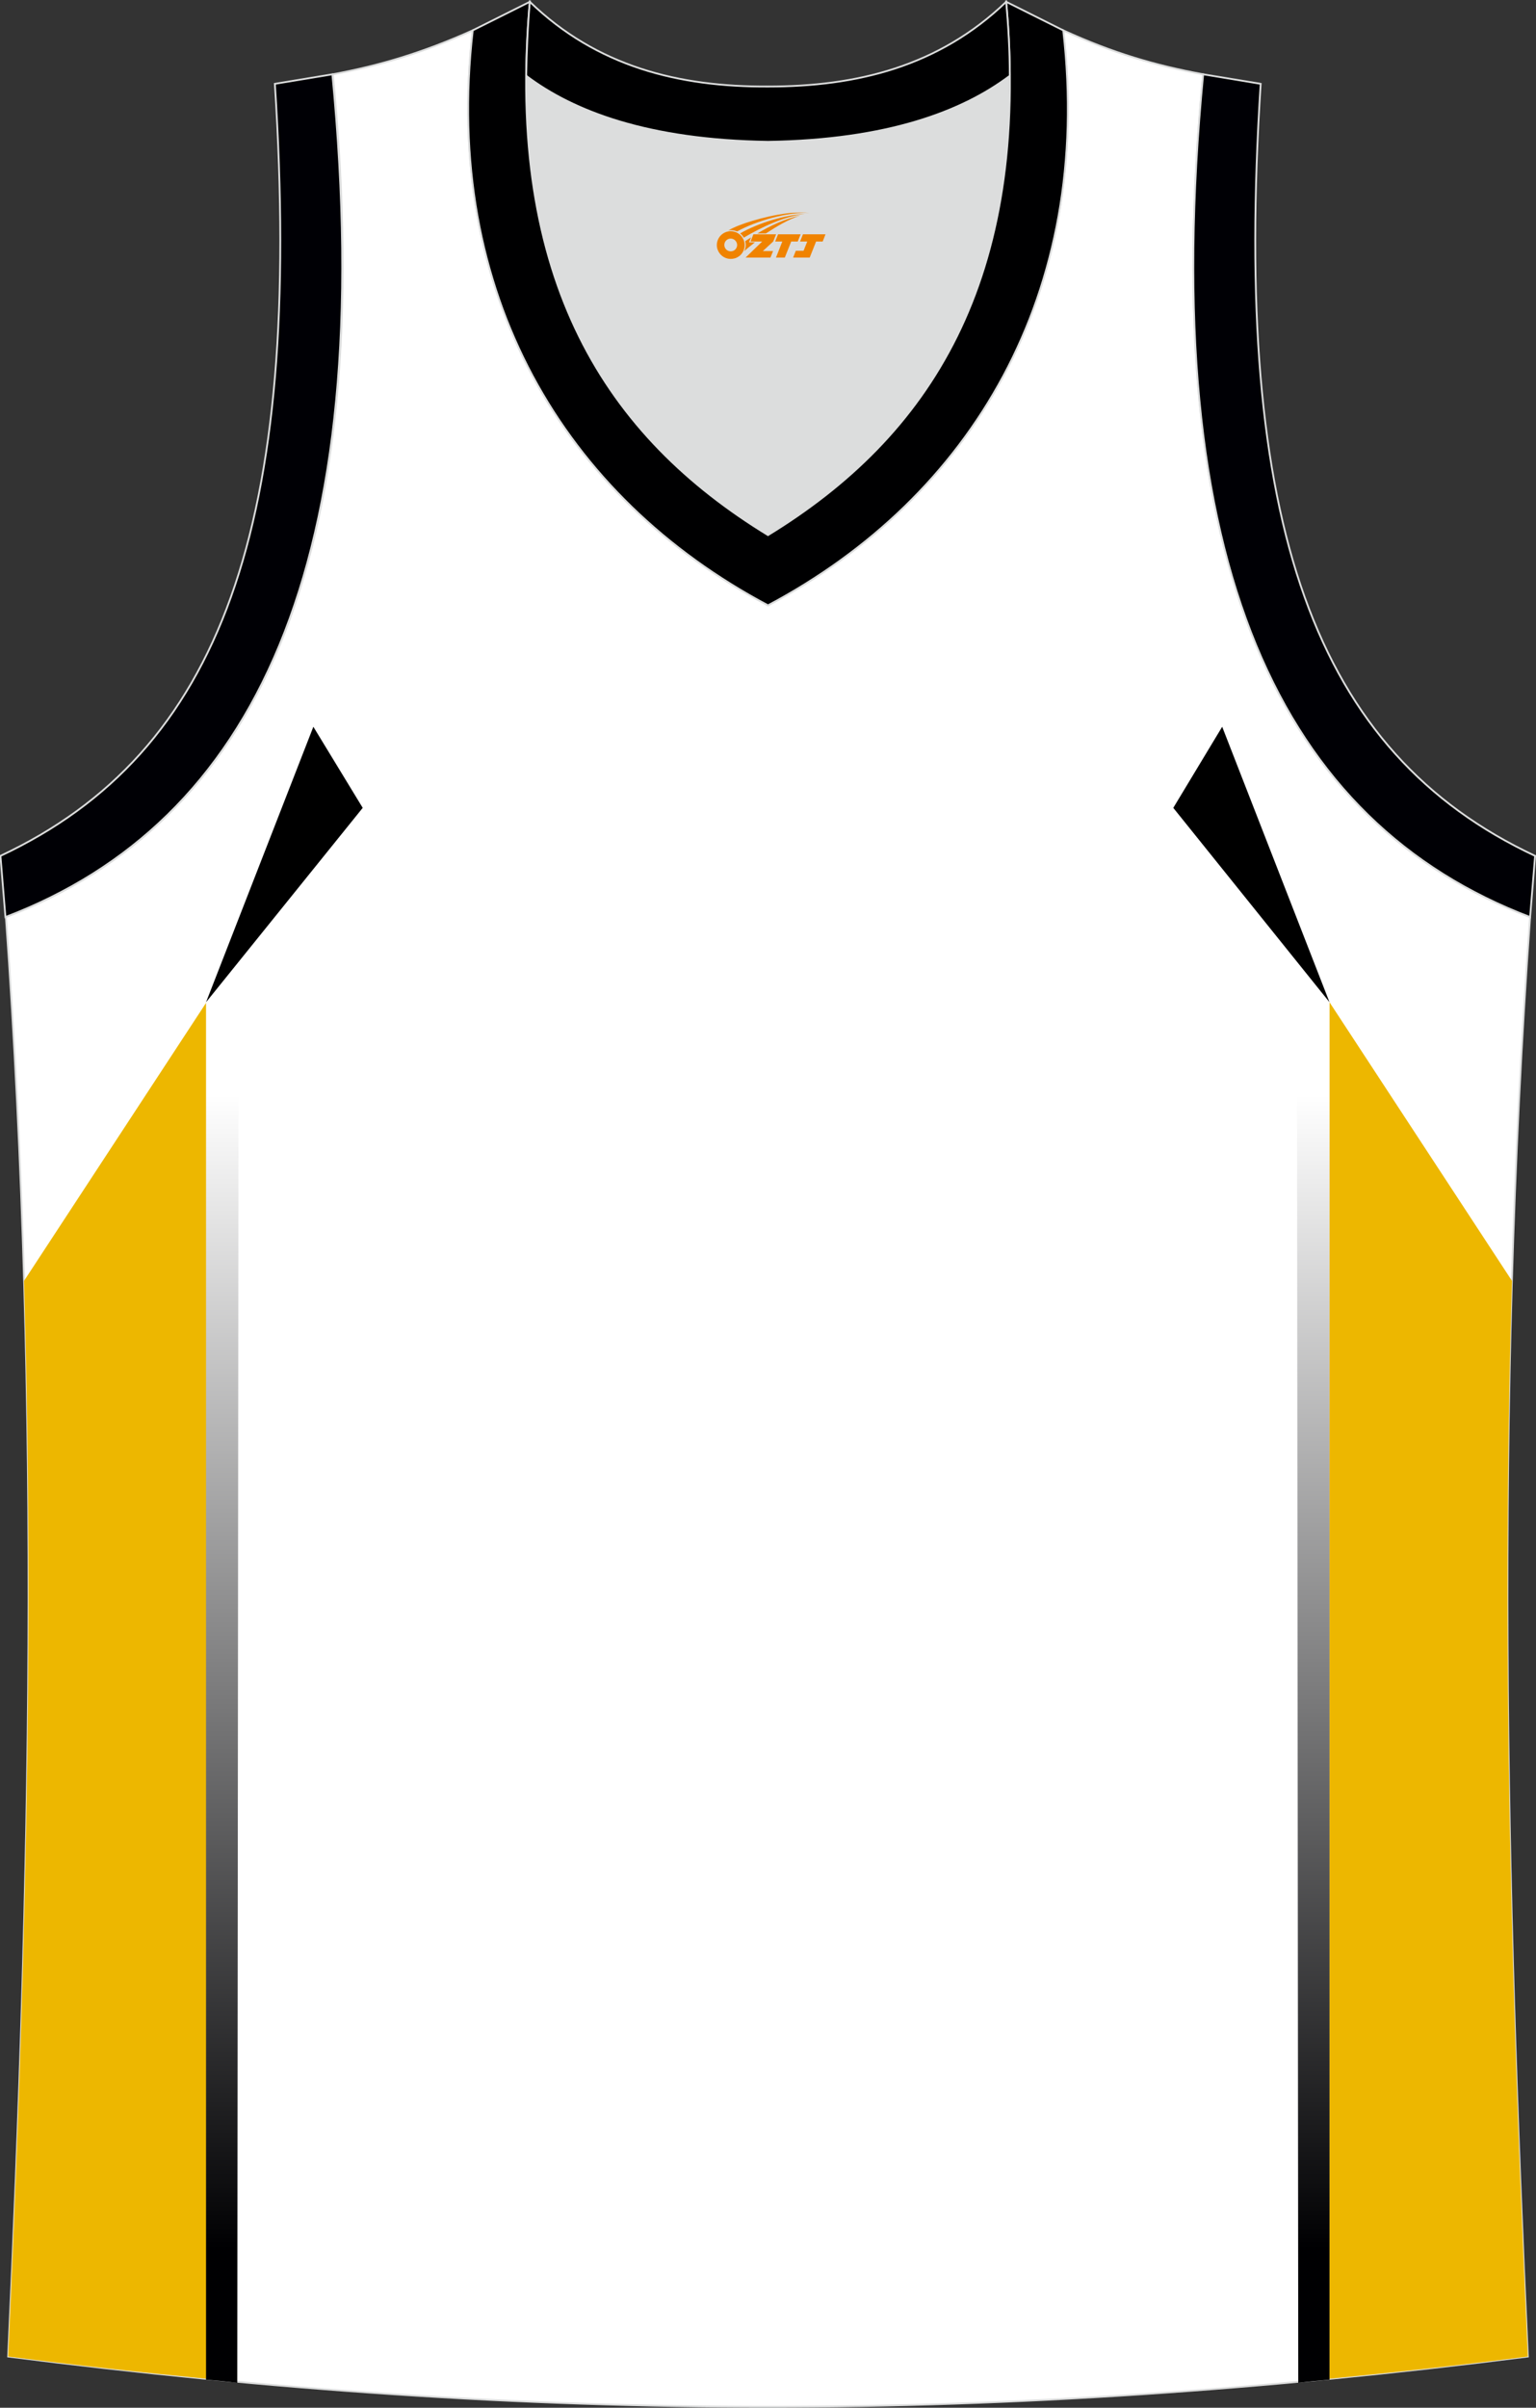
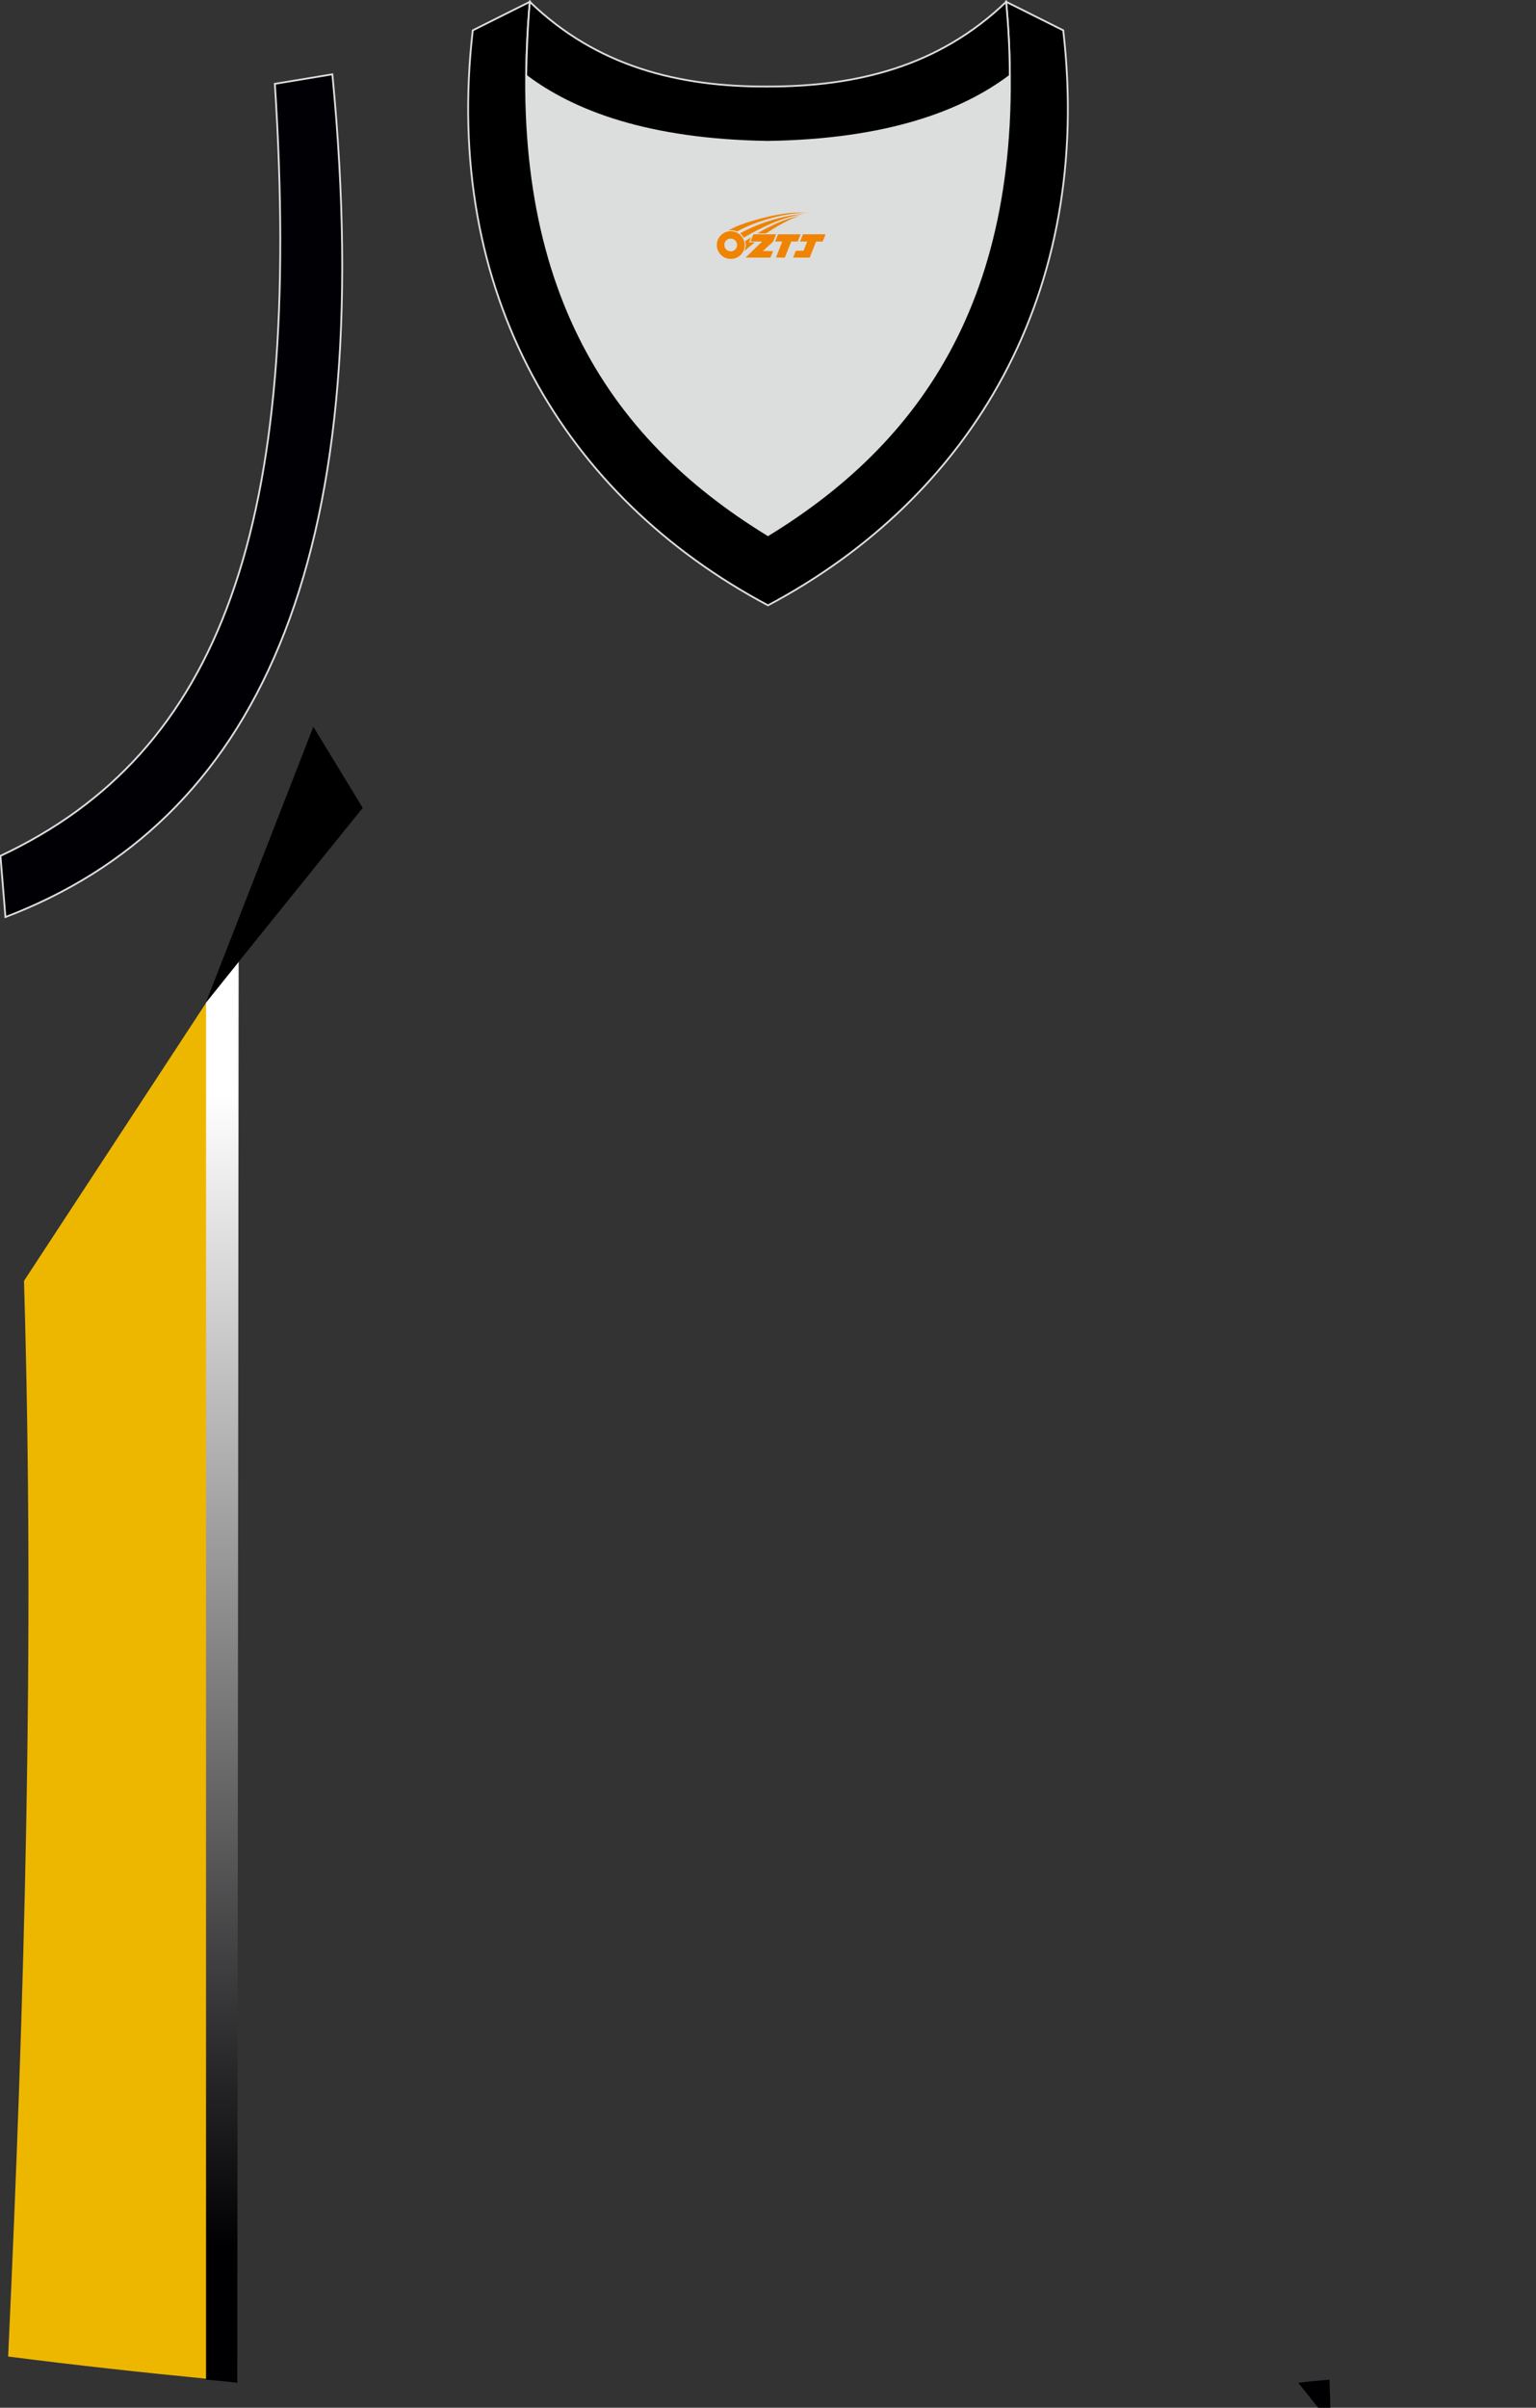
<svg xmlns="http://www.w3.org/2000/svg" version="1.1" id="图层_1" x="0px" y="0px" width="339.2px" height="531.4px" viewBox="0 0 339.2 531.4" enable-background="new 0 0 339.2 531.4" xml:space="preserve">
  <rect x="0" y="0" width="339.2" height="531.4" fill="#333333" stroke="none" />
  <g>
-     <path fill="#FFFFFF" stroke="#DCDDDD" stroke-width="0.4" stroke-miterlimit="22.926" d="M337.4,520.1   c-4.8-104-7.3-208.9,0.5-317.7l0,0c-54.6-20.8-82.7-77.3-72.2-186l0,0c-10.7-2-19.7-4.6-30.9-9.7c6.7,58-20.2,103-65.2,126.9   c-45-23.9-71.9-68.9-65.2-126.9c-11.2,5-20.3,7.7-30.9,9.7l0,0C84,125.1,55.8,181.6,1.3,202.4l0,0C9.1,311.2,6.6,416,1.8,520.1   C118.1,534.9,221,534.9,337.4,520.1z" />
    <path fill="#EDB700" d="M5.3,282.7c2.4,80.5,0.1,159.2-3.5,237.4c14.8,1.9,29.4,3.5,43.8,4.9V221.2L5.3,282.7z" />
    <linearGradient id="SVGID_1_" gradientUnits="userSpaceOnUse" x1="133.18" y1="-895.033" x2="133.18" y2="-640.252" gradientTransform="matrix(1 0 0 -1 -84.08 -398.609)">
      <stop offset="0" style="stop-color:#000002" />
      <stop offset="1" style="stop-color:#FFFFFF" />
    </linearGradient>
    <path fill="url(#SVGID_1_)" d="M45.5,525.2c2.3,0.2,4.6,0.4,6.9,0.7l0.3-313.6l-7.2,9V525.2L45.5,525.2z" />
    <path fill="#DCDDDD" d="M169.6,31.3c26.5-0.4,42.9-6.7,53.3-14.5c0-0.1,0-0.1,0-0.2c0.5,51.7-21.1,81.8-53.4,101.4   c-32.2-19.7-53.8-49.8-53.4-101.4c0,0.1,0,0.1,0,0.2C126.6,24.6,143.1,30.9,169.6,31.3z" />
    <path fill="#000005" stroke="#DCDDDD" stroke-width="0.4" stroke-miterlimit="22.926" d="M1.2,202.4c54.6-20.8,82.7-77.3,72.2-186   l-12.7,2.1c6.3,97.7-12,147.6-60.6,170.4L1.2,202.4z" />
    <path fill="#000001" stroke="#DCDDDD" stroke-width="0.4" stroke-miterlimit="22.926" d="M117,0.4c-5.5,61.8,17.1,96,52.6,117.7   c35.5-21.7,58.1-55.9,52.6-117.7l12.6,6.3c6.7,58-20.2,103-65.2,126.9c-45-23.9-71.9-68.9-65.2-126.9L117,0.4z" />
-     <path fill="#000005" stroke="#DCDDDD" stroke-width="0.4" stroke-miterlimit="22.926" d="M337.9,202.4   c-54.6-20.8-82.7-77.3-72.2-186l12.7,2.1c-6.3,97.7,12,147.6,60.6,170.4L337.9,202.4L337.9,202.4z" />
    <polygon points="45.5,221.2 80.1,178.3 69.2,160.4  " />
-     <path fill="#EDB700" d="M333.9,282.7c-2.4,80.5-0.1,159.2,3.5,237.4c-14.8,1.9-29.4,3.5-43.8,4.9V221.2L333.9,282.7z" />
    <linearGradient id="SVGID_2_" gradientUnits="userSpaceOnUse" x1="374.08" y1="-895.034" x2="374.08" y2="-640.253" gradientTransform="matrix(1 0 0 -1 -84.08 -398.609)">
      <stop offset="0" style="stop-color:#000002" />
      <stop offset="1" style="stop-color:#FFFFFF" />
    </linearGradient>
-     <path fill="url(#SVGID_2_)" d="M293.6,525.2c-2.3,0.2-4.6,0.4-6.9,0.7l-0.3-313.6l7.2,9L293.6,525.2L293.6,525.2z" />
-     <polygon points="293.6,221.2 259.1,178.3 269.9,160.4  " />
+     <path fill="url(#SVGID_2_)" d="M293.6,525.2c-2.3,0.2-4.6,0.4-6.9,0.7l7.2,9L293.6,525.2L293.6,525.2z" />
    <path fill="#000001" stroke="#DCDDDD" stroke-width="0.4" stroke-miterlimit="22.926" d="M117,0.4c14.8,14.3,32.9,18.8,52.6,18.7   c19.6,0,37.7-4.4,52.6-18.7c0.5,5.6,0.8,11,0.8,16.2c0,0.1,0,0.1-0.1,0.2c-10.4,7.8-26.9,14.1-53.3,14.5   c-26.5-0.4-42.9-6.7-53.3-14.5c0-0.1,0-0.1-0.1-0.2C116.3,11.5,116.5,6.1,117,0.4z" />
  </g>
  <g id="图层_x0020_1">
    <path fill="#F08300" d="M158.48,55.11c0.416,1.136,1.472,1.984,2.752,2.032c0.144,0,0.304,0,0.448-0.016h0.016   c0.016,0,0.064,0,0.128-0.016c0.032,0,0.048-0.016,0.08-0.016c0.064-0.016,0.144-0.032,0.224-0.048c0.016,0,0.016,0,0.032,0   c0.192-0.048,0.4-0.112,0.576-0.208c0.192-0.096,0.4-0.224,0.608-0.384c0.672-0.56,1.104-1.408,1.104-2.352   c0-0.224-0.032-0.448-0.08-0.672l0,0C164.32,53.23,164.27,53.06,164.19,52.88C163.72,51.79,162.64,51.03,161.37,51.03C159.68,51.03,158.3,52.4,158.3,54.1C158.3,54.45,158.36,54.79,158.48,55.11L158.48,55.11L158.48,55.11z M162.78,54.13L162.78,54.13C162.75,54.91,162.09,55.51,161.31,55.47C160.52,55.44,159.93,54.79,159.96,54c0.032-0.784,0.688-1.376,1.472-1.344   C162.2,52.69,162.81,53.36,162.78,54.13L162.78,54.13z" />
    <polygon fill="#F08300" points="176.81,51.71 ,176.17,53.3 ,174.73,53.3 ,173.31,56.85 ,171.36,56.85 ,172.76,53.3 ,171.18,53.3    ,171.82,51.71" />
    <path fill="#F08300" d="M178.78,46.98c-1.008-0.096-3.024-0.144-5.056,0.112c-2.416,0.304-5.152,0.912-7.616,1.664   C164.06,49.36,162.19,50.08,160.84,50.85C161.04,50.82,161.23,50.8,161.42,50.8c0.48,0,0.944,0.112,1.36,0.288   C166.88,48.77,174.08,46.72,178.78,46.98L178.78,46.98L178.78,46.98z" />
    <path fill="#F08300" d="M164.25,52.45c4-2.368,8.88-4.672,13.488-5.248c-4.608,0.288-10.224,2-14.288,4.304   C163.77,51.76,164.04,52.08,164.25,52.45C164.25,52.45,164.25,52.45,164.25,52.45z" />
    <polygon fill="#F08300" points="182.3,51.71 ,181.68,53.3 ,180.22,53.3 ,178.81,56.85 ,178.35,56.85 ,176.84,56.85 ,175.15,56.85    ,175.74,55.35 ,177.45,55.35 ,178.27,53.3 ,176.68,53.3 ,177.32,51.71" />
    <polygon fill="#F08300" points="171.39,51.71 ,170.75,53.3 ,168.46,55.41 ,170.72,55.41 ,170.14,56.85 ,164.65,56.85 ,168.32,53.3    ,165.74,53.3 ,166.38,51.71" />
    <path fill="#F08300" d="M176.67,47.57c-3.376,0.752-6.464,2.192-9.424,3.952h1.888C171.56,49.95,173.9,48.52,176.67,47.57z    M165.87,52.39C165.24,52.77,165.18,52.82,164.57,53.23c0.064,0.256,0.112,0.544,0.112,0.816c0,0.496-0.112,0.976-0.32,1.392   c0.176-0.16,0.32-0.304,0.432-0.4c0.272-0.24,0.768-0.64,1.6-1.296l0.32-0.256H165.39l0,0L165.87,52.39L165.87,52.39L165.87,52.39z" />
  </g>
</svg>